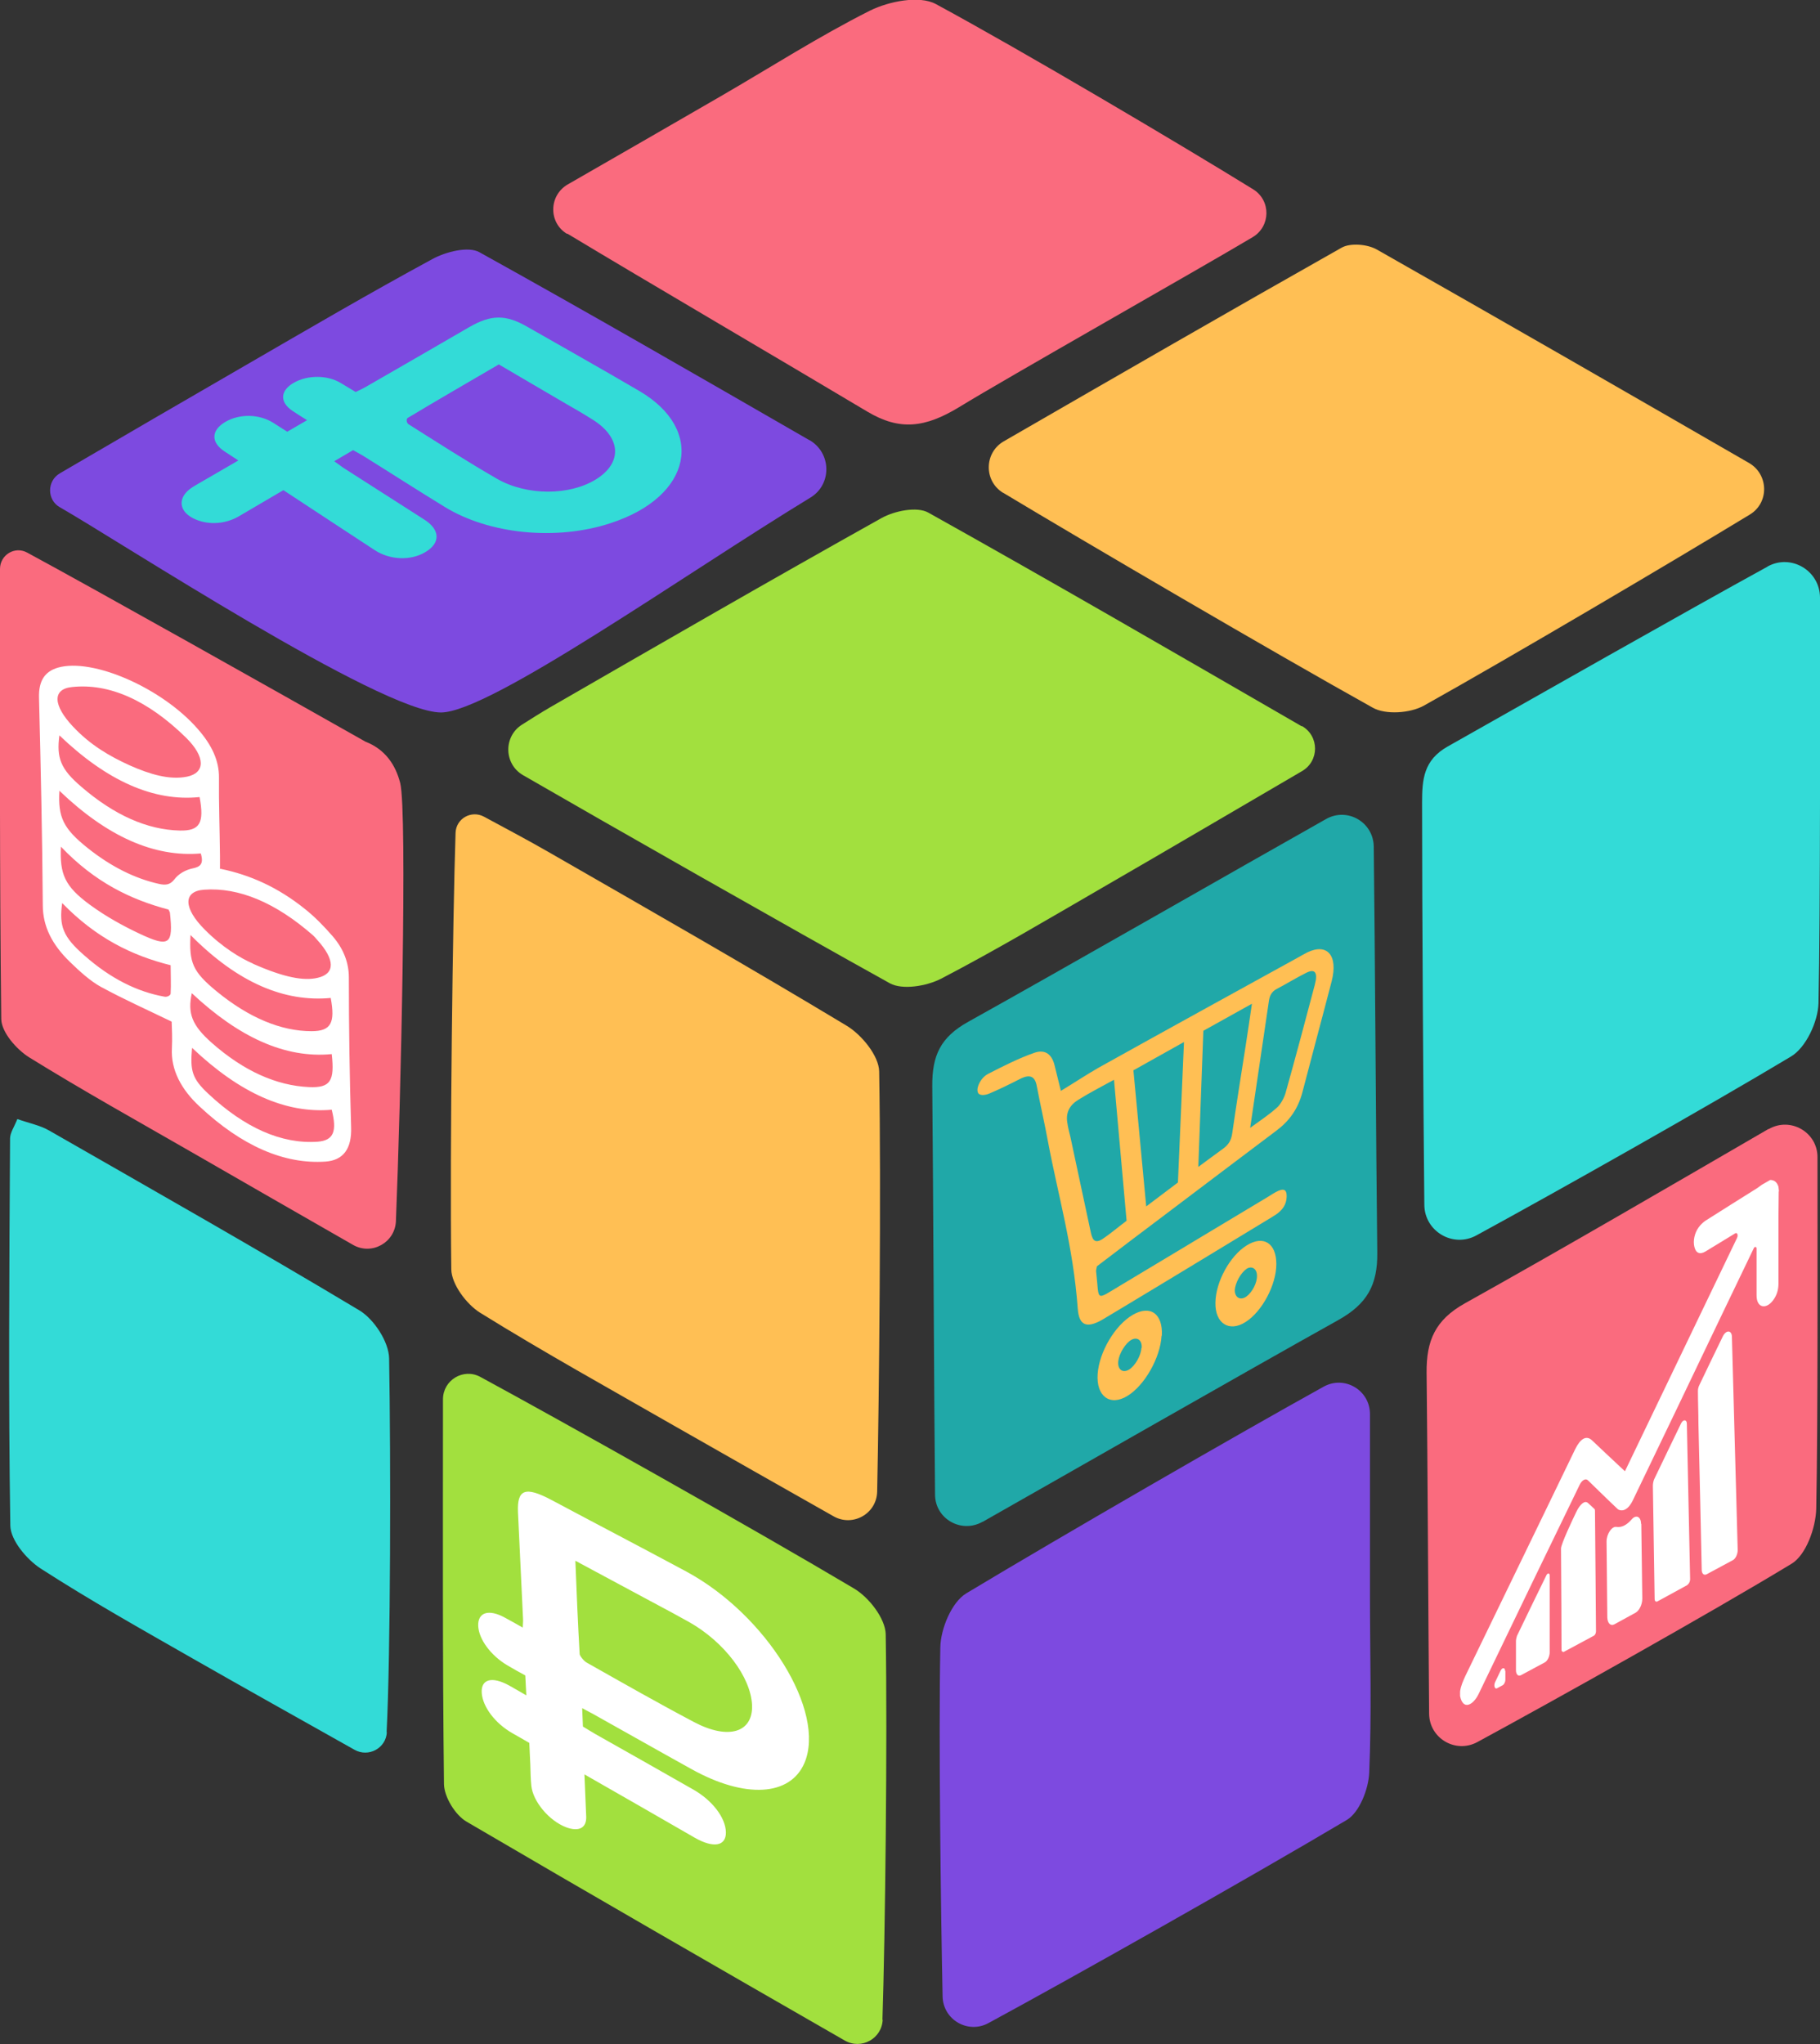
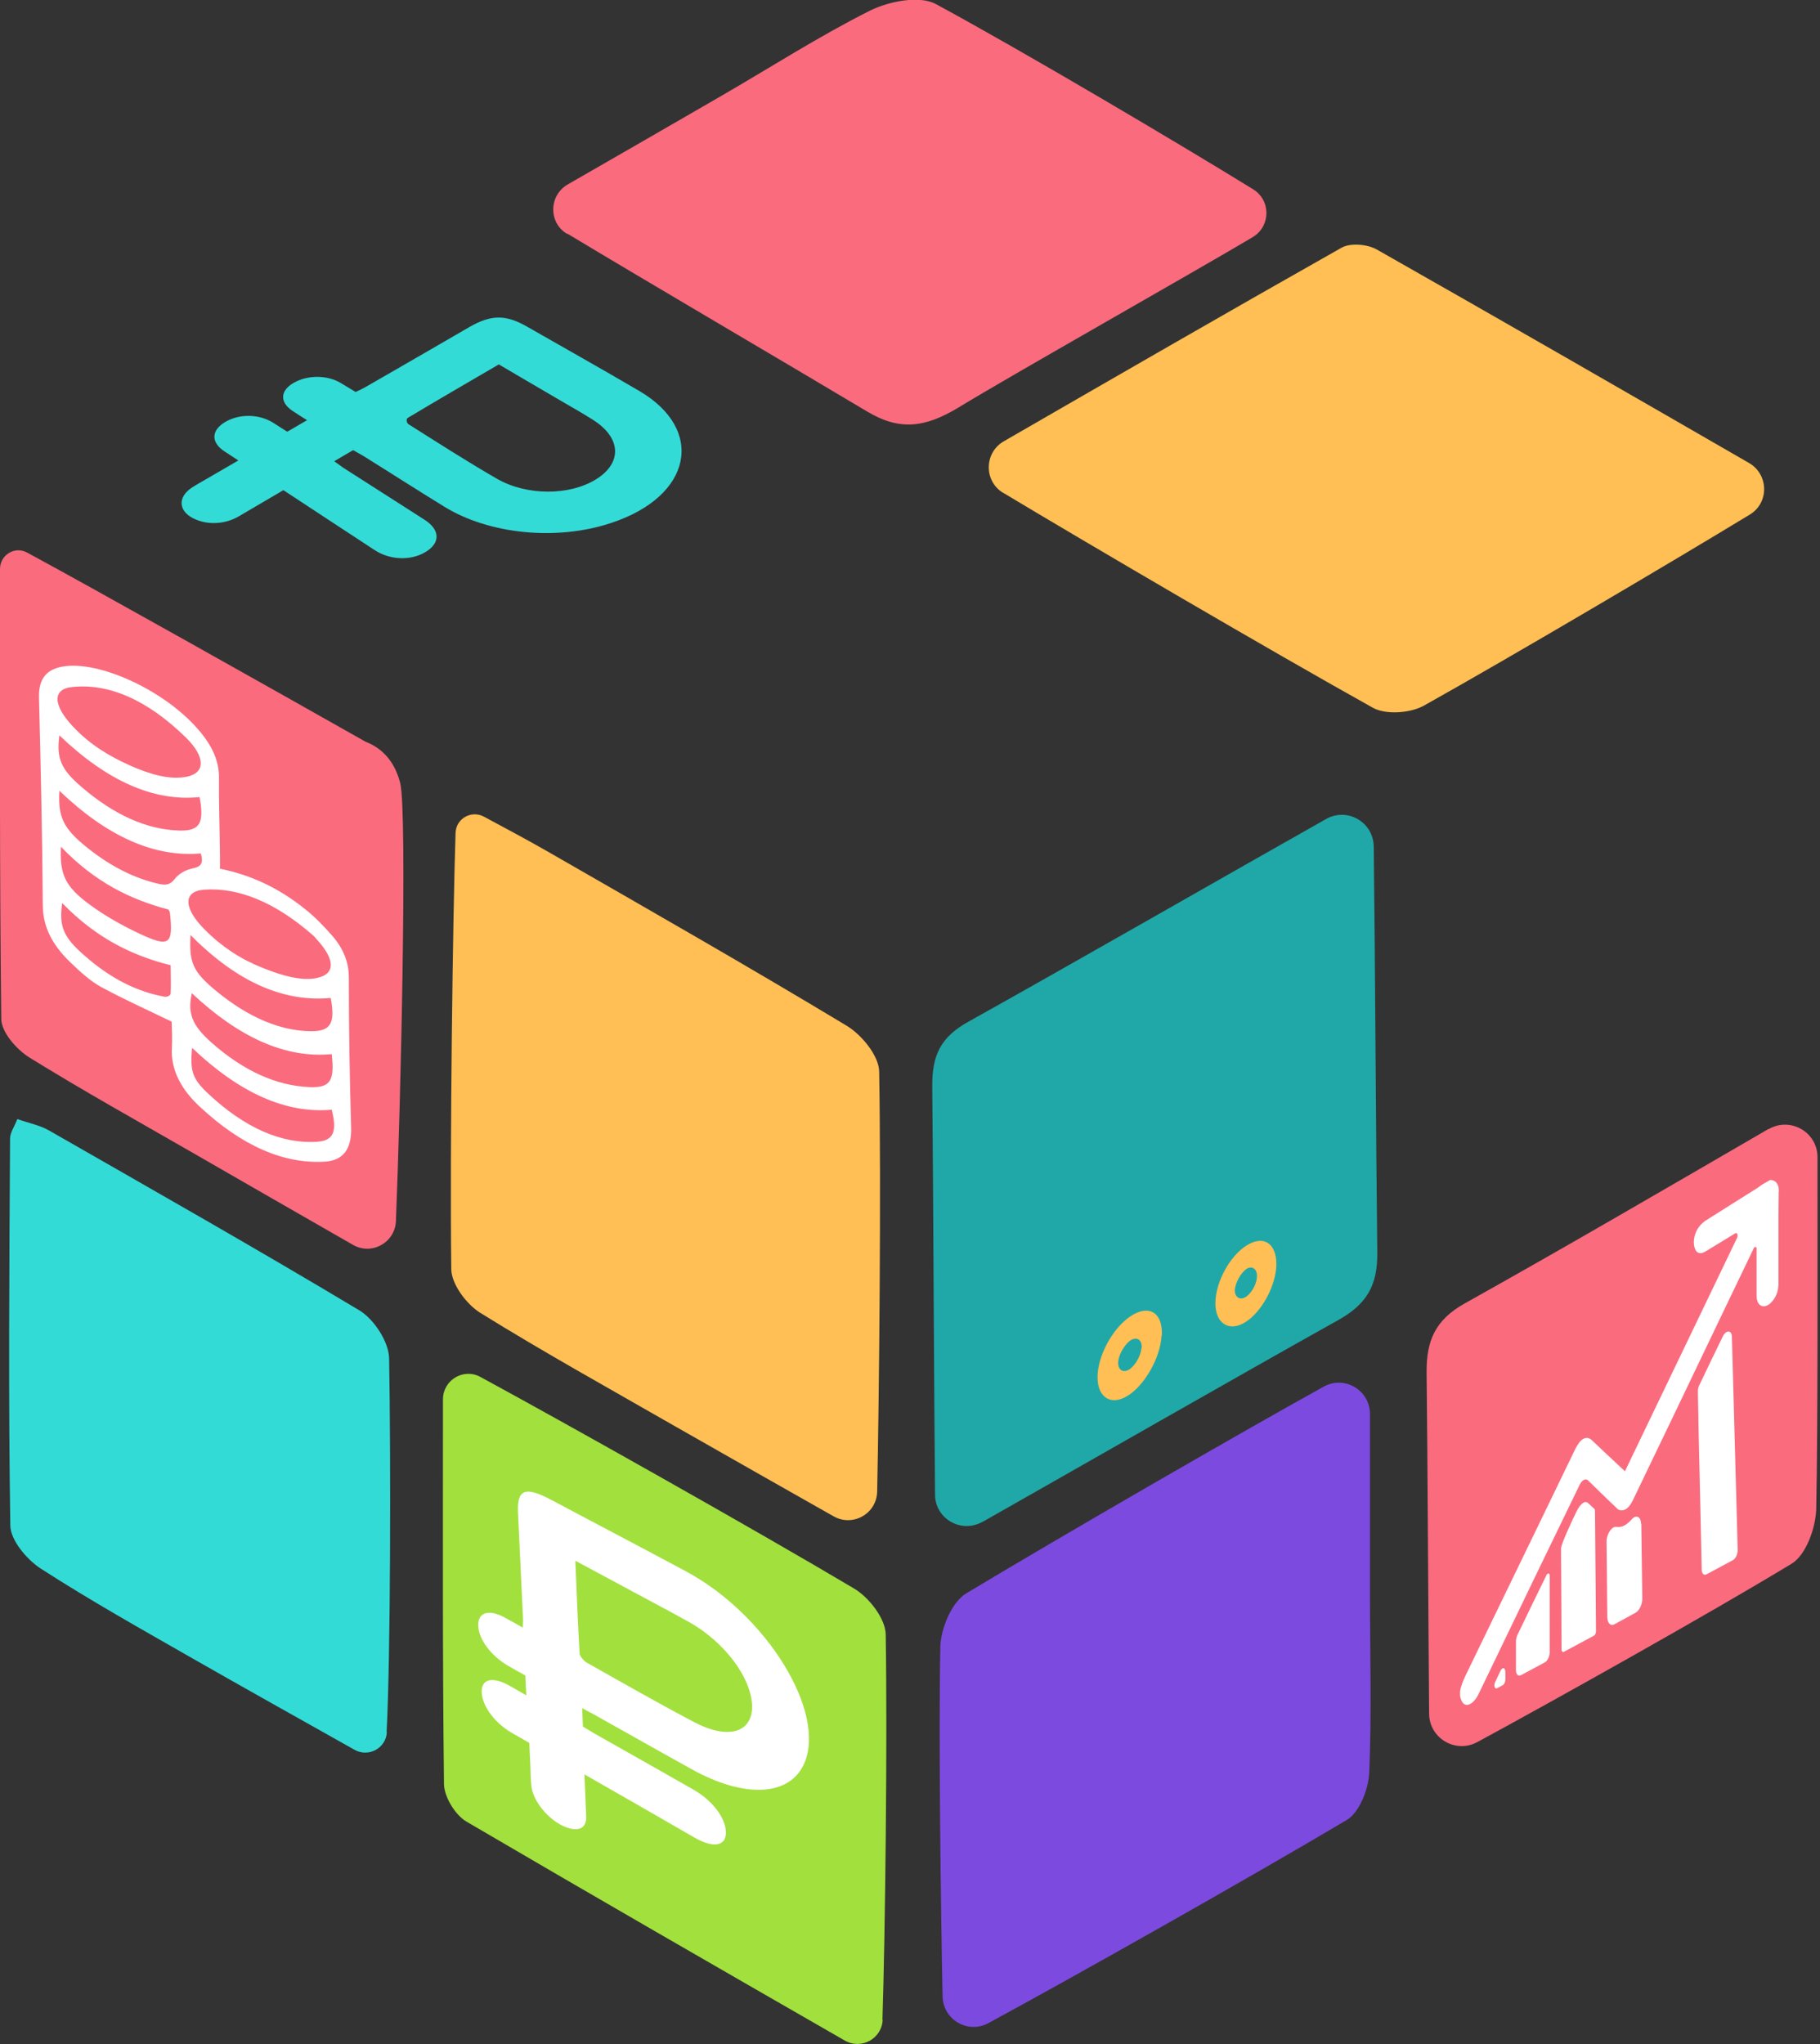
<svg xmlns="http://www.w3.org/2000/svg" id="_лой_1" viewBox="0 0 72.31 81.19">
  <rect x="0" y="0" width="72.31" height="81.19" fill="#333333" stroke="none" />
  <defs>
    <style>.cls-1{fill:#fff;}.cls-2{fill:#7d4ae0;}.cls-3{fill:#33dbd7;}.cls-4{fill:#20a8a8;}.cls-5{fill:#a2e03e;}.cls-6{fill:#fa6b7e;}.cls-7{fill:#ffbf54;}</style>
  </defs>
  <path class="cls-4" d="M39.03,60.45c-.84,.47-1.88-.12-1.88-1.09-.04-3.88-.07-12-.11-16.21-.01-1.22,.32-1.95,1.44-2.57,3.72-2.07,10.82-6.14,14.21-8.05,.84-.47,1.87,.12,1.89,1.09,.05,3.88,.09,12,.14,16.12,.02,1.31-.41,2.06-1.56,2.7-3.71,2.07-10.75,6.1-14.12,8.01Z" />
  <path class="cls-7" d="M34.85,59.25c-.02,.88-.97,1.41-1.73,.98-2.16-1.22-4.25-2.41-6.34-3.6-2.58-1.48-5.18-2.92-7.71-4.49-.54-.34-1.13-1.13-1.14-1.72-.06-4.89,.06-14.04,.17-17.34,.02-.57,.63-.91,1.13-.64,.89,.48,1.76,.94,2.61,1.43,3.95,2.27,7.91,4.53,11.81,6.88,.59,.36,1.27,1.19,1.28,1.81,.08,4.56,0,12.93-.08,16.7Z" />
-   <path class="cls-5" d="M51.73,28.84c.69,.4,.69,1.39,0,1.79-2.76,1.61-5.32,3.12-7.9,4.61-2.14,1.24-4.26,2.5-6.45,3.64-.57,.29-1.52,.45-2.02,.18-4.02-2.23-11.31-6.38-14.58-8.27-.76-.44-.78-1.53-.05-2,.38-.24,.74-.47,1.1-.68,4.39-2.53,8.77-5.06,13.19-7.53,.52-.29,1.41-.47,1.86-.22,4.87,2.72,9.7,5.52,14.84,8.49Z" />
  <path class="cls-5" d="M35.07,80.22c-.03,.76-.85,1.21-1.51,.83-5.1-2.93-10.07-5.79-15.02-8.69-.45-.26-.89-.98-.9-1.49-.06-5.03-.04-10.07-.04-15.29,0-.76,.81-1.25,1.48-.89,3.25,1.76,10.92,6.07,14.84,8.4,.6,.35,1.26,1.2,1.27,1.83,.07,4.21-.02,11.93-.13,15.31Z" />
  <path class="cls-6" d="M15.73,48.51c-.04,.85-.96,1.36-1.7,.94-2.22-1.27-4.34-2.49-6.46-3.71-2.14-1.23-4.31-2.44-6.41-3.74-.51-.32-1.1-1-1.11-1.52C-.02,34.58,0,28.7,0,22.6c0-.56,.59-.92,1.08-.65,2.74,1.48,9.85,5.48,13.44,7.51,.8,.31,1.2,.94,1.38,1.64,.29,1.16,.02,12.77-.17,17.4Z" />
-   <path class="cls-3" d="M70.23,22.5c.93-.51,2.07,.16,2.08,1.23,0,4.17,.02,12.44-.06,16.12-.02,.73-.5,1.77-1.1,2.12-3.3,1.98-9.33,5.38-12.49,7.1-.93,.51-2.06-.16-2.07-1.21-.04-3.93-.09-11.86-.09-15.98,0-.92,.06-1.69,1.02-2.23,3.38-1.91,9.49-5.38,12.7-7.14Z" />
  <path class="cls-7" d="M39.86,19.58c-.78-.47-.76-1.6,.02-2.05,4.54-2.62,8.96-5.17,13.42-7.69,.35-.2,1.03-.14,1.4,.07,4.9,2.78,9.78,5.59,14.79,8.48,.78,.45,.81,1.58,.03,2.05-3.06,1.86-9.48,5.65-12.95,7.59-.54,.3-1.52,.37-2.03,.08-4.02-2.24-11.36-6.54-14.69-8.54Z" />
-   <path class="cls-2" d="M32.16,17.48c.88,.51,.9,1.77,.03,2.29-4.98,3.03-12.73,8.53-14.67,8.53-2.37,0-12.84-6.84-15.14-8.15-.52-.29-.52-1.05,0-1.35,2.53-1.48,4.94-2.88,7.36-4.28,2.47-1.43,4.93-2.87,7.44-4.23,.53-.29,1.43-.52,1.87-.27,4.31,2.39,8.57,4.85,13.1,7.46Z" />
  <path class="cls-2" d="M52.59,55.08c.83-.46,1.84,.14,1.84,1.09,0,2.49,0,4.91,0,7.23,0,2.34,.07,4.69-.03,7.02-.03,.65-.39,1.57-.89,1.87-3.89,2.31-10.95,6.29-14.24,8.07-.81,.44-1.8-.13-1.82-1.06-.07-3.39-.16-10.28-.09-13.86,.01-.74,.45-1.8,1.03-2.15,3.79-2.28,10.84-6.35,14.2-8.21Z" />
  <path class="cls-6" d="M70.27,44.85c.86-.5,1.94,.12,1.94,1.11,0,3.66,.02,10.62-.05,13.98-.02,.75-.41,1.84-.99,2.18-3.3,2-9.4,5.41-12.48,7.08-.86,.46-1.9-.15-1.91-1.13-.03-3.43-.06-10.12-.1-13.55-.01-1.27,.34-2.09,1.52-2.75,3.94-2.2,7.83-4.47,12.07-6.93Z" />
  <path class="cls-6" d="M22.53,9.29c-.74-.44-.73-1.52,.02-1.96,2.16-1.24,4.12-2.37,6.09-3.51,1.97-1.14,3.9-2.38,5.93-3.4,.75-.37,1.96-.61,2.61-.26,3.44,1.86,9.71,5.57,12.61,7.36,.71,.44,.7,1.47-.02,1.9-2.25,1.34-9.77,5.59-11.66,6.75-1.35,.82-2.36,.95-3.65,.18-3.03-1.81-9-5.31-11.92-7.07Z" />
  <path class="cls-3" d="M15.37,68.8c-.03,.64-.73,1.02-1.29,.7-2.22-1.25-4.32-2.42-6.42-3.62-2.03-1.16-4.08-2.31-6.05-3.58-.55-.36-1.19-1.12-1.2-1.7-.08-5.13-.04-10.25-.01-15.38,0-.22,.16-.45,.29-.77,.48,.17,.91,.25,1.27,.46,4.12,2.36,8.25,4.7,12.32,7.14,.58,.35,1.17,1.25,1.18,1.91,.07,4.04,.06,11.74-.1,14.85Z" />
  <g>
-     <path class="cls-7" d="M43.58,50.3c-.02,.12-.04,.17-.03,.21,.14,1.19-.08,1.17,1.03,.51,1.98-1.19,3.93-2.36,5.83-3.5,.09-.06,.19-.12,.28-.17,.31-.17,.44-.11,.43,.19-.01,.33-.19,.54-.42,.7-.06,.04-.13,.08-.19,.12-2.16,1.31-4.36,2.65-6.63,4.01-.67,.41-1.01,.32-1.06-.39-.18-2.47-.78-4.49-1.18-6.62-.14-.76-.31-1.49-.45-2.23-.07-.37-.26-.48-.67-.27-.41,.21-.82,.41-1.22,.58-.15,.06-.32,.08-.41,.01-.16-.15,.05-.63,.36-.79,.62-.32,1.24-.63,1.84-.84,.45-.16,.71,.08,.81,.5,.09,.35,.17,.7,.25,1.01,.53-.32,1.01-.64,1.48-.91,2.71-1.51,5.35-2.96,7.91-4.37,.13-.07,.26-.15,.4-.22,.79-.38,1.23,.12,.97,1.14-.37,1.43-.77,2.9-1.16,4.4-.18,.7-.55,1.18-1.05,1.55-1.41,1.06-2.85,2.15-4.32,3.26-.92,.69-1.84,1.39-2.8,2.12Zm1.18-1.81l-.5-5.6c-.51,.28-.96,.51-1.41,.79-.36,.22-.5,.51-.45,.88,.03,.22,.08,.41,.13,.61,.26,1.23,.53,2.47,.8,3.74,.06,.28,.13,.53,.48,.3,.3-.2,.59-.45,.95-.72Zm.27-5.99l.51,5.42,1.26-.95,.24-5.58-2,1.12Zm2.78-1.55l-.2,5.4c.36-.26,.67-.5,.98-.72,.22-.16,.33-.33,.37-.63,.17-1.19,.36-2.36,.54-3.52,.08-.53,.16-1.05,.24-1.61l-1.94,1.08Zm1.86,3.85c.41-.3,.75-.52,1.07-.81,.14-.12,.29-.4,.34-.59,.41-1.46,.79-2.89,1.16-4.29,.13-.49,0-.65-.36-.46-.38,.19-.77,.43-1.15,.63-.21,.11-.29,.27-.32,.51-.23,1.59-.48,3.22-.74,5.01Z" />
    <path class="cls-7" d="M46.15,53.06c-.05,.87-.67,1.97-1.36,2.39-.69,.42-1.24,.01-1.18-.87,.06-.88,.69-1.94,1.39-2.35,.7-.41,1.21-.05,1.16,.83Zm-.79,.48c.02-.3-.17-.45-.41-.32-.23,.13-.48,.53-.52,.84-.04,.33,.17,.5,.43,.34,.24-.15,.47-.55,.49-.86Z" />
    <path class="cls-7" d="M50.71,50.21c0,.82-.56,1.88-1.22,2.3-.65,.42-1.22,.06-1.2-.77,.01-.83,.58-1.86,1.24-2.27,.67-.42,1.18-.09,1.18,.74Zm-1.19,.2c-.22,.14-.44,.55-.46,.82-.01,.31,.22,.44,.46,.27,.23-.17,.43-.54,.42-.83,0-.28-.21-.41-.43-.26Z" />
  </g>
  <path class="cls-1" d="M20.91,67.32l-.04-.77c-.26-.14-.49-.27-.71-.4-.66-.39-1.14-1.04-1.16-1.57-.02-.54,.42-.68,1.07-.32,.22,.12,.44,.24,.7,.39,0-.13,.02-.24,.01-.36-.07-1.4-.13-2.8-.2-4.22-.04-.92,.29-1.04,1.33-.49,1.76,.94,3.55,1.87,5.37,2.85,3.18,1.72,5.55,5.56,4.68,7.6-.57,1.32-2.36,1.42-4.47,.25-1.32-.73-2.62-1.47-3.91-2.19-.14-.08-.29-.15-.45-.24l.03,.73c.17,.1,.32,.2,.48,.29,1.29,.73,2.59,1.46,3.9,2.21,.76,.43,1.29,1.12,1.3,1.7,.01,.55-.49,.64-1.23,.22-1.46-.84-2.9-1.67-4.39-2.52,.02,.57,.05,1.12,.07,1.67,.02,.46-.29,.62-.8,.43-.68-.26-1.32-1.03-1.38-1.65-.03-.28-.03-.55-.04-.83-.01-.28-.03-.55-.04-.87-.25-.14-.46-.27-.68-.39-.68-.39-1.17-1.04-1.21-1.59-.04-.55,.4-.68,1.09-.3,.22,.12,.43,.25,.68,.39Zm1.95-5.32c.05,1.28,.1,2.49,.17,3.7,0,.07,.18,.29,.28,.34,1.4,.79,2.82,1.6,4.26,2.36,1.38,.73,2.35,.41,2.31-.67-.05-1.12-1.1-2.51-2.5-3.3-.48-.27-.95-.52-1.42-.77-1.02-.55-2.03-1.09-3.09-1.66Z" />
  <path class="cls-3" d="M11.41,17.15l.79-.46c-.21-.13-.4-.25-.58-.37-.52-.35-.49-.81,.06-1.12,.55-.31,1.33-.31,1.87,.02,.18,.11,.36,.22,.58,.35,.15-.07,.28-.13,.4-.2,1.39-.8,2.76-1.59,4.12-2.38,.87-.5,1.45-.5,2.3-.01,1.45,.83,2.95,1.67,4.45,2.55,2.63,1.54,2.11,4.19-1.14,5.25-2.16,.71-4.83,.44-6.6-.65-1.11-.68-2.18-1.37-3.24-2.03-.12-.07-.25-.14-.39-.22l-.75,.44c.13,.09,.24,.18,.36,.26,1.06,.68,2.13,1.36,3.22,2.06,.63,.4,.65,.93,.04,1.29-.58,.35-1.42,.32-2.03-.09-1.21-.79-2.39-1.57-3.61-2.37-.61,.36-1.2,.7-1.79,1.05-.51,.29-1.15,.34-1.68,.12-.71-.29-.77-.89-.14-1.29,.29-.18,.59-.34,.89-.52,.29-.17,.59-.34,.93-.54-.2-.13-.38-.25-.55-.36-.55-.36-.53-.84,.03-1.17,.56-.33,1.34-.32,1.9,.03,.18,.11,.35,.23,.55,.35Zm8.4-2.67c-1.23,.72-2.43,1.41-3.61,2.12-.07,.04-.05,.2,.03,.25,1.14,.72,2.29,1.46,3.52,2.17,1.19,.68,2.88,.67,3.93,.02,1.06-.66,1-1.66-.13-2.37-.38-.24-.78-.47-1.18-.7-.85-.5-1.68-.98-2.56-1.5Z" />
  <g>
    <path class="cls-1" d="M70.67,47.32c0,.34-.01,.69-.01,1.03,0,.87,0,1.74,0,2.62,0,.21-.04,.41-.16,.6-.14,.23-.33,.35-.49,.31-.14-.04-.22-.19-.22-.43,0-.44,0-1.38,0-1.85,0-.09-.08-.1-.12,0-.47,.98-2.15,4.47-3.03,6.32-.58,1.21-1.17,2.43-1.75,3.64-.11,.24-.25,.4-.41,.43-.08,.01-.16,0-.22-.06-.29-.27-.88-.85-1.17-1.13-.09-.09-.24-.01-.33,.18-.63,1.29-2.85,5.88-4.01,8.3-.21,.44-.62,.68-.74,.09v-.18c.03-.23,.12-.42,.21-.62,1.06-2.19,2.12-4.37,3.18-6.56,.39-.81,.79-1.63,1.18-2.44,.21-.43,.44-.56,.66-.37,.43,.41,.87,.82,1.32,1.24l4.45-9.26c.06-.12,.01-.24-.07-.19-.31,.19-.87,.53-1.18,.72-.22,.13-.38,.07-.44-.18-.06-.23,0-.55,.17-.78,.07-.1,.17-.19,.25-.25,.69-.44,1.38-.87,2.08-1.31,.06-.04,.12-.09,.18-.13l.33-.19c.16,0,.27,.08,.33,.27l.02,.19Z" />
    <path class="cls-1" d="M68.81,53.09l.23,8.48c0,.16-.08,.34-.19,.4l-1.04,.56c-.11,.06-.2-.02-.2-.18-.02-.98-.09-4.16-.13-5.81,0-.43-.02-.86-.02-1.29,0-.08,.02-.16,.06-.24,.25-.52,.64-1.34,.93-1.93,.13-.26,.35-.25,.36,.01Z" />
-     <path class="cls-1" d="M67.04,62.96l-1.19,.65c-.06,.03-.11-.01-.11-.1-.01-.67-.05-3.2-.07-4.49,0-.08,.02-.19,.05-.26,.29-.6,.78-1.63,1.07-2.22,.08-.17,.23-.16,.23,.01l.13,6.18c0,.09-.05,.19-.11,.22Z" />
    <path class="cls-1" d="M63.33,64.97l-1.21,.65s-.08-.01-.08-.08c0-.56-.01-2.87-.02-4.03,0-.18,.46-1.15,.61-1.46,.14-.29,.33-.47,.46-.35,.09,.08,.18,.16,.26,.24,.02,.02,.02,.06,.02,.1,.01,1.41,.04,4.14,.04,4.76,0,.07-.04,.15-.08,.17Z" />
    <path class="cls-1" d="M65.21,60.53l.04,2.97c0,.23-.12,.48-.27,.56l-.84,.46c-.15,.08-.27-.04-.28-.27l-.03-3.02c0-.3,.21-.61,.39-.58,.2,.03,.4-.06,.61-.3,.17-.2,.37-.11,.37,.18Z" />
    <path class="cls-1" d="M61.57,62.57v3.03c.01,.17-.08,.37-.19,.43l-.95,.51c-.11,.06-.2-.03-.2-.2v-.17c0-.33,0-.65,0-.98,0-.06,.02-.15,.04-.21,.32-.67,.91-1.88,1.17-2.41,.05-.1,.13-.09,.13,.01Z" />
    <path class="cls-1" d="M59.81,66.37v.35c0,.09-.05,.19-.11,.22l-.22,.12c-.09,.05-.14-.1-.08-.24l.22-.46c.07-.14,.18-.13,.18,.02Z" />
  </g>
  <path class="cls-1" d="M8.76,34.51c1.17,.24,2.28,.73,3.36,1.6,.38,.3,.75,.68,1.09,1.07,.45,.52,.65,1.07,.65,1.65,0,1.97,.03,3.95,.09,5.94,.03,.86-.31,1.32-1.02,1.37-1.64,.11-3.32-.62-4.99-2.18-.74-.68-1.16-1.47-1.11-2.33,.02-.38,0-.78-.01-1.05-.97-.47-1.89-.88-2.81-1.38-.42-.23-.85-.62-1.24-1-.69-.67-1.07-1.39-1.07-2.25-.02-2.72-.08-5.47-.15-8.23-.02-.69,.24-1.05,.75-1.2,1.38-.4,4.15,.81,5.57,2.45,.54,.62,.84,1.24,.83,1.93-.01,1.02,.03,2.07,.04,3.1v.52Zm-3.61-4.11c.81,.36,1.59,.59,2.28,.45,.73-.15,.74-.78-.04-1.55-1.51-1.48-3.05-2.17-4.53-2.01-.79,.08-.75,.73,.03,1.56,.7,.75,1.47,1.19,2.26,1.55Zm4.9,7.88c1.24,.55,2.02,.69,2.57,.56,.7-.16,.7-.72-.02-1.51-.06-.07-.12-.14-.19-.2-1.46-1.27-2.91-1.89-4.3-1.79-.85,.06-.82,.74,.02,1.58,.69,.7,1.44,1.15,1.91,1.35Zm-2.48-1.15c-.06,1.11,.08,1.46,1.04,2.25,1.27,1.04,2.55,1.58,3.77,1.58,.78,0,.94-.34,.76-1.32-1.83,.17-3.68-.59-5.57-2.5Zm5.61,4.74c-1.86,.18-3.7-.68-5.56-2.42-.17,.8,0,1.27,.79,1.97,1.28,1.13,2.58,1.7,3.86,1.76,.86,.04,1.03-.24,.91-1.31Zm-5.55-.24c-.08,.9,0,1.21,.64,1.81,1.45,1.36,2.92,2.01,4.35,1.91,.65-.05,.77-.43,.56-1.27-1.82,.16-3.65-.66-5.54-2.45ZM2.36,29.21c-.12,.9,.05,1.34,.87,2.04,1.31,1.13,2.62,1.71,3.91,1.74,.81,.02,.98-.31,.79-1.33-1.83,.19-3.69-.65-5.57-2.45Zm5.62,4.69c-1.85,.16-3.72-.67-5.62-2.49-.06,1.05,.15,1.5,1.13,2.28,.93,.74,1.88,1.21,2.83,1.42,.27,.06,.44,.03,.6-.17,.17-.23,.45-.39,.75-.45,.29-.06,.43-.18,.31-.58Zm-5.51,1.97c-.13,.92,.04,1.35,.88,2.08,1.04,.92,2.11,1.45,3.19,1.64,.1,.02,.24-.05,.24-.13,.02-.35,0-.73,0-1.12-1.53-.38-2.96-1.08-4.31-2.47Zm4.23,.26c-1.48-.39-2.92-1.07-4.28-2.5-.05,1.09,.15,1.57,1.14,2.3,.64,.47,1.33,.85,1.99,1.16,1.19,.56,1.34,.42,1.2-.85,0-.01-.02-.03-.05-.1Z" />
</svg>